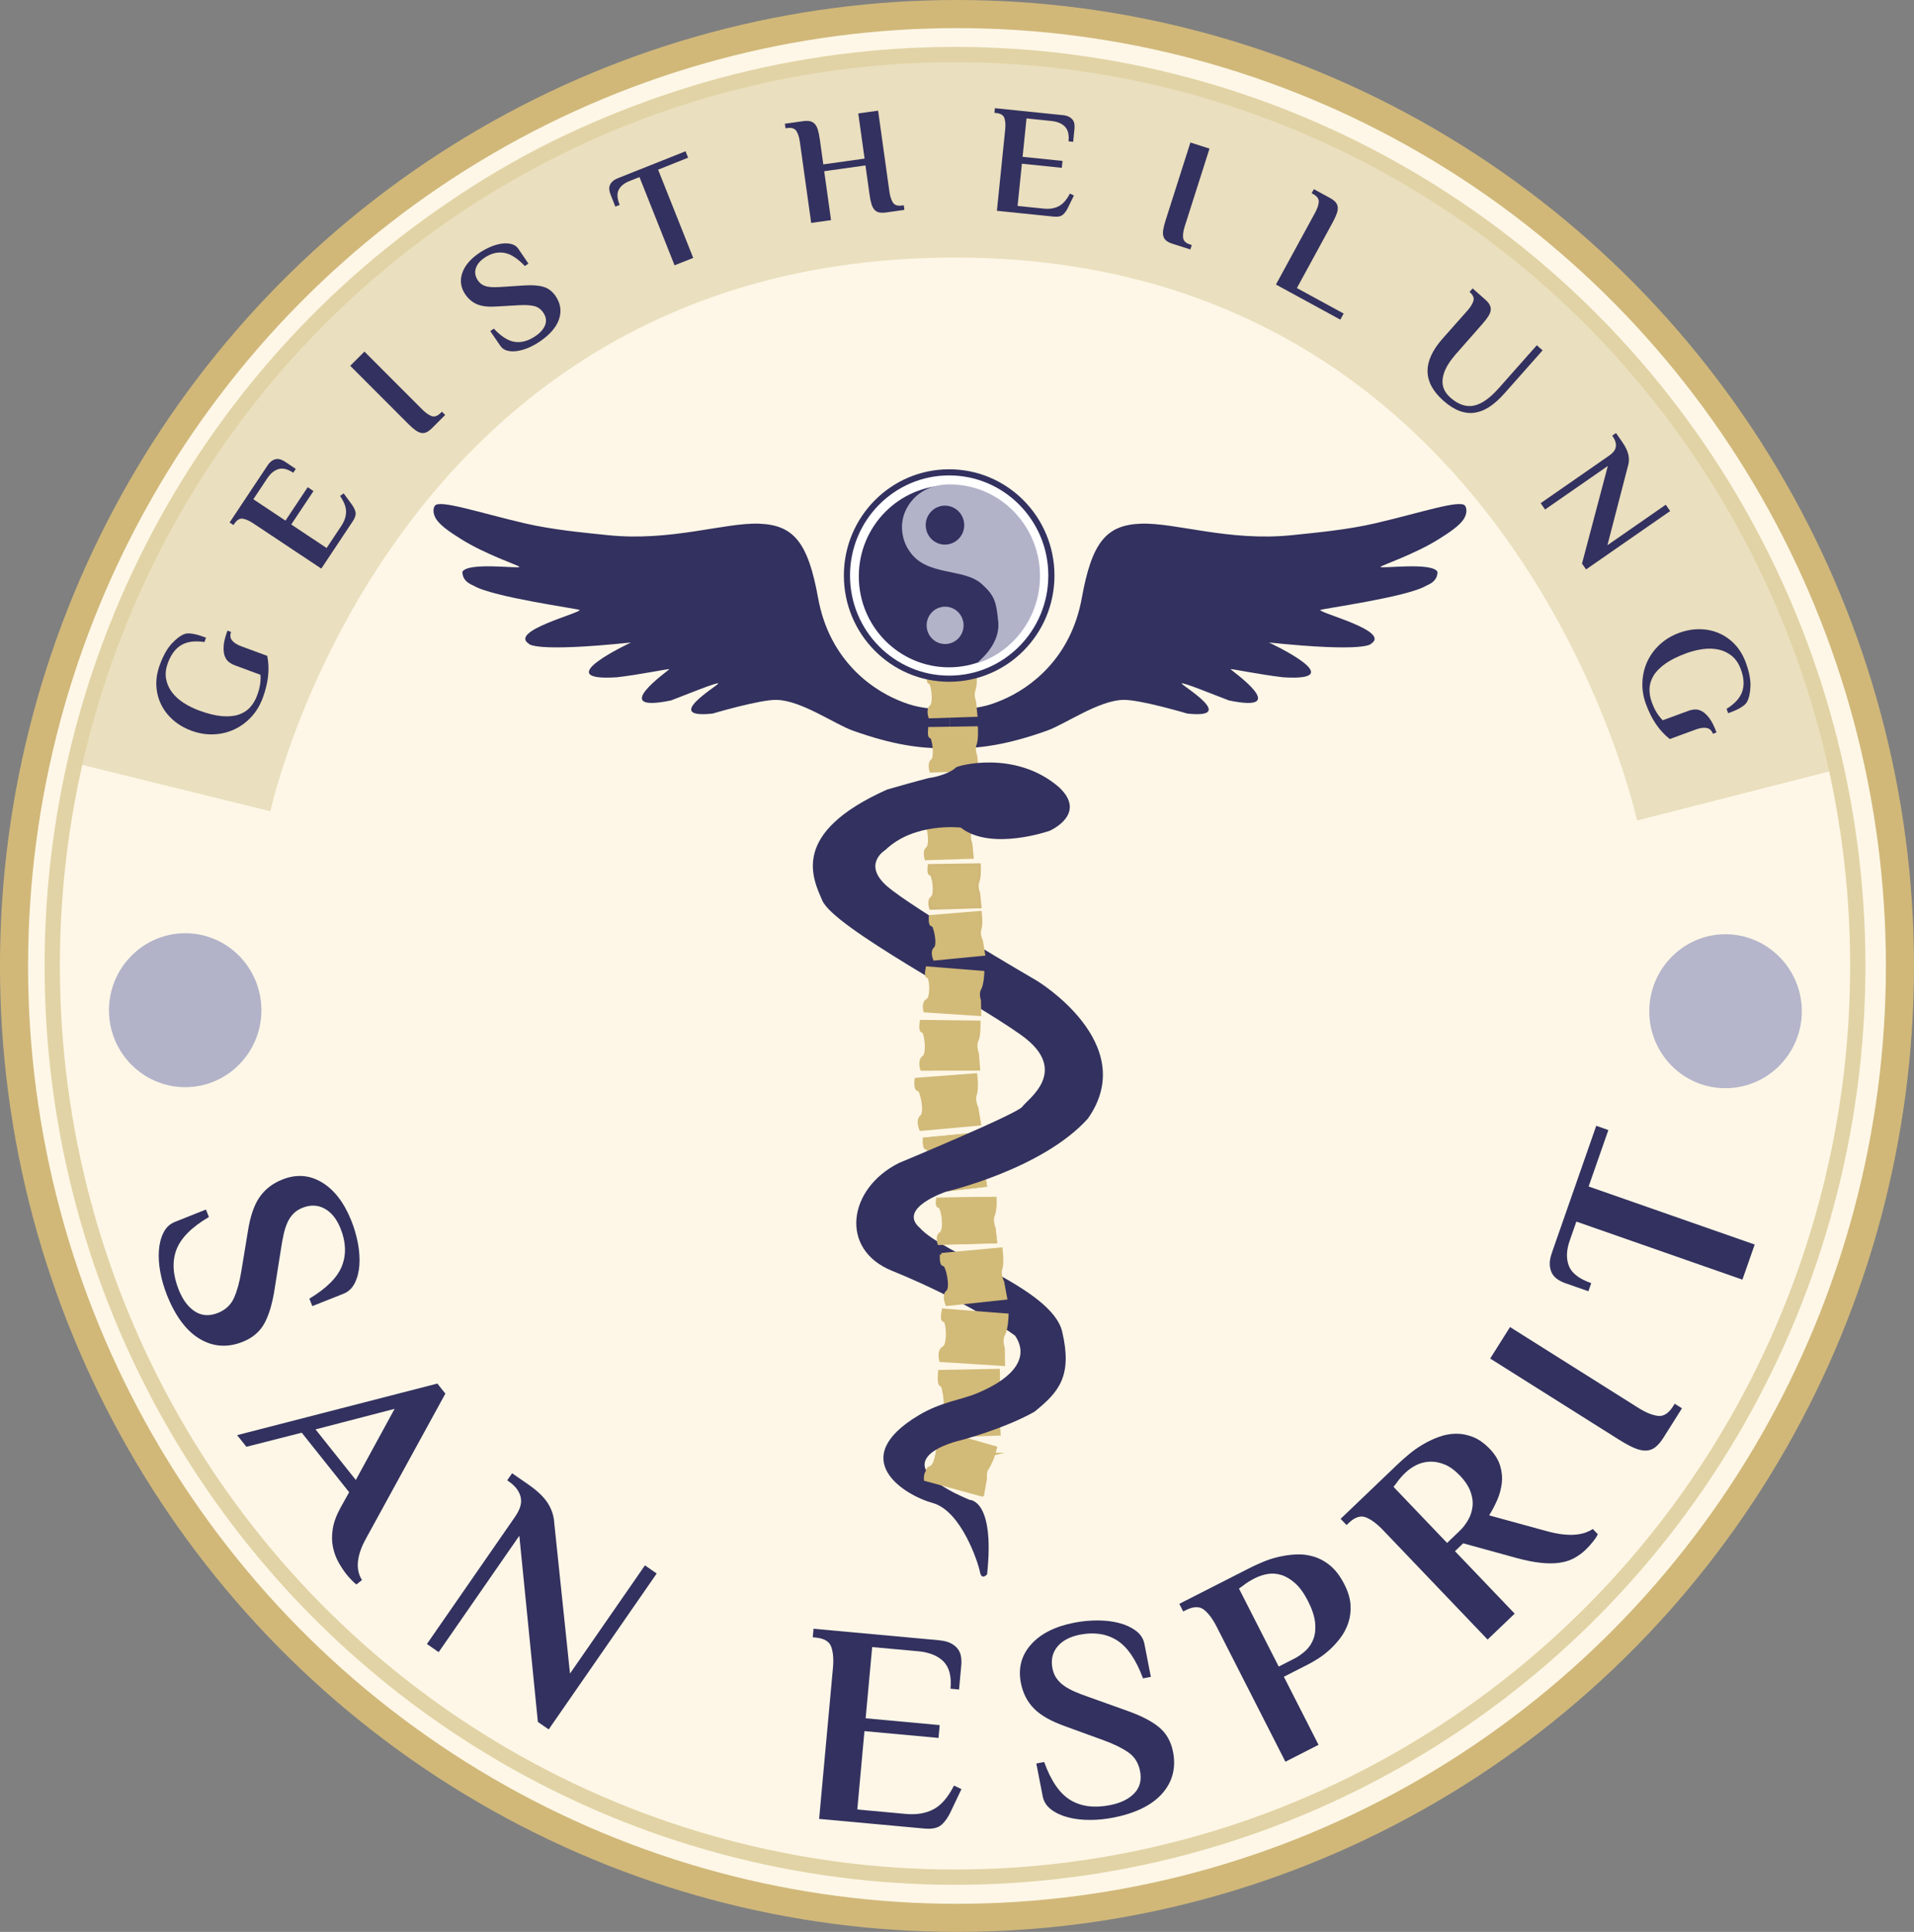
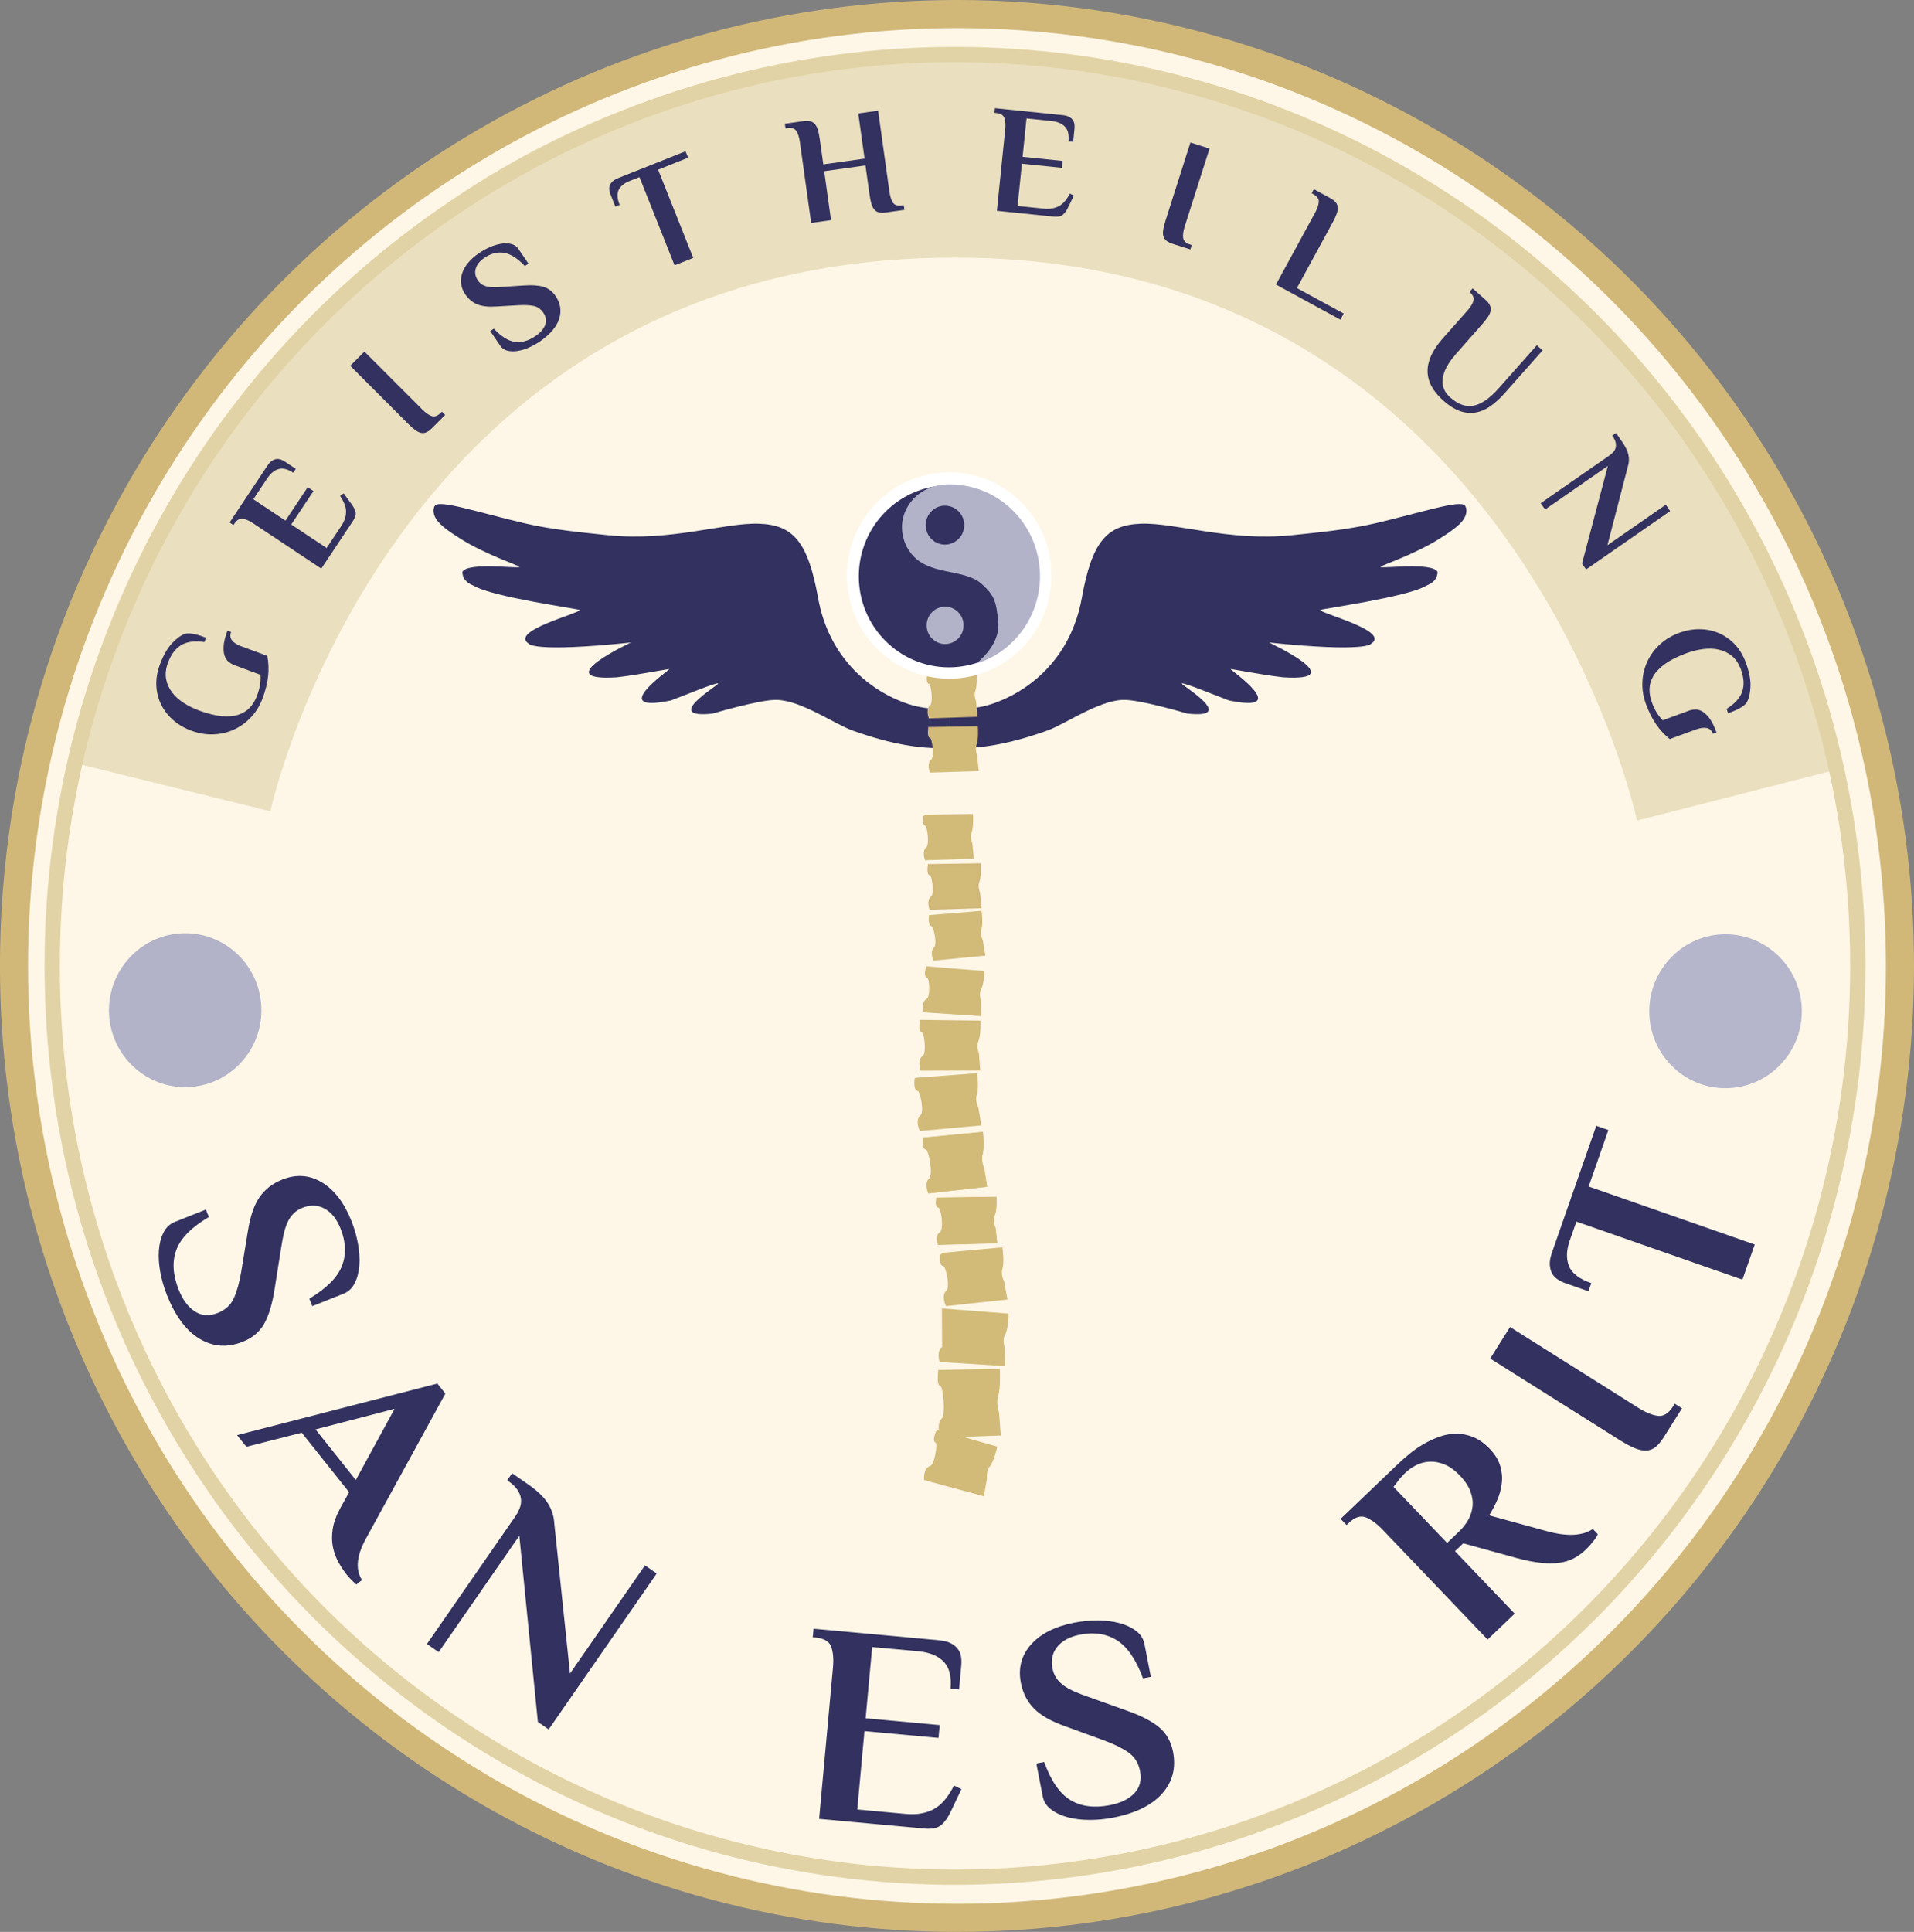
<svg xmlns="http://www.w3.org/2000/svg" id="Ebene_1" viewBox="0 0 580.21 585.51">
  <rect x="0" y="0" width="580.21" height="585.51" fill="#808080" stroke="none" />
  <defs>
    <style>.cls-1,.cls-2,.cls-3,.cls-4{fill:none;}.cls-1,.cls-5,.cls-3{stroke:#33315f;}.cls-1,.cls-3{stroke-miterlimit:24.05;}.cls-1,.cls-4{stroke-width:.9px;}.cls-6{stroke-width:.77px;}.cls-6,.cls-7,.cls-8,.cls-9,.cls-10,.cls-11,.cls-12,.cls-13,.cls-14{fill:#d2ba78;}.cls-6,.cls-7,.cls-8,.cls-9,.cls-10,.cls-11,.cls-12,.cls-14{stroke:#d2ba78;}.cls-6,.cls-9,.cls-10,.cls-11,.cls-12,.cls-13,.cls-14{stroke-miterlimit:20.59;}.cls-15{fill:#b2b3c9;}.cls-16{fill:#fff;}.cls-7{stroke-width:.18px;}.cls-2{stroke:#e1d3a5;stroke-width:4.63px;}.cls-2,.cls-17,.cls-5{stroke-miterlimit:18.72;}.cls-8{stroke-width:.19px;}.cls-9,.cls-13{stroke-width:.82px;}.cls-10{stroke-width:.93px;}.cls-11{stroke-width:1.08px;}.cls-12{stroke-width:.88px;}.cls-17{fill:#fef7e7;stroke-width:8.52px;}.cls-17,.cls-13{stroke:#d1b879;}.cls-5{stroke-width:.94px;}.cls-5,.cls-18{fill:#33315f;}.cls-19{fill:#b5b5cb;}.cls-3{stroke-width:1.86px;}.cls-4{stroke:#b2b3c9;stroke-miterlimit:6.01;}.cls-20{fill:#eadfbe;}.cls-14{stroke-width:.98px;}</style>
  </defs>
  <g id="Ebene-1">
    <g id="Typo-oben">
      <path class="cls-5" d="m81.8,199.69c-.18,1.17-.72,4.84-2.1,8.19-3.11,7.53-9.62,8.77-18.4,5.09-7.09-2.95-11-7.28-7.81-14.99,2.27-5.53,5.87-7.17,9.03-6.1l-1.49,3.61c-1.51-.43-4.31-.61-5.91,3.24-2.36,5.75,3.32,8.82,7.36,10.52,6.25,2.61,13.32,3.28,16.24-3.78.51-1.21.67-1.83.83-2.97l-7.9-3.33c-2.94-1.21-3.45-.82-5.3,2.15l-.63-.27,2.85-6.91,13.22,5.54Z" />
      <path class="cls-5" d="m80.53,155.83c-1.9-1.29-2.85-1.26-5.17,1.35l-.57-.38,10.37-15.62,4.2,2.61-.68,1.02c-1.97-.84-2.99-1.58-4.8,1.17l-2.31,3.46c-1.26,1.9-.95,2.3.87,3.52l6.57,4.46,2.8-4.21c1.82-2.75.77-3.79-.63-5.12l.51-.75,6.91,4.68-.51.75c-2.14-.98-3.11-1.49-4.98,1.32l-2.79,4.22,7.84,5.3c1.94,1.31,2.14,1.02,3.75-1.4l2.38-3.57c1.5-2.25.9-2.89-1.33-5.08l.69-1.02,4.39,3.31-8.54,12.84-18.98-12.85Z" />
      <path class="cls-5" d="m115.03,112.24c-1.99-1.97-2.76-1-4.88.73l-.49-.47,4.49-5.97,19.35,19.12-2.41,2.48-16.07-15.9Z" />
      <path class="cls-5" d="m157.39,75.03c-1.33.22-4.04.75-6.33,2.32-2.35,1.61-3.06,4.02-1.7,6.08,3.58,5.3,13.9-2.75,18.87,4.6,3.11,4.66.63,9.03-3.59,11.93-2.29,1.57-5.02,2.66-5.67,2.91l-1.55-2.33c1.61-.22,4.44-.89,6.66-2.41,2.88-1.95,3.63-4.53,1.71-7.4-3.83-5.68-13.75,2.35-18.48-4.71-2.47-3.65-1.04-7.58,3.28-10.56,2.13-1.46,4.13-2.33,5.21-2.77l1.58,2.34Z" />
      <path class="cls-5" d="m198.98,52.47l-3.32,1.24c-3.11,1.15-2.69,2.56-2.06,4.95l-1.15.43-1.71-5.24,18.64-6.95,2.07,5.13-1.14.44c-1.07-2.26-1.57-3.63-4.76-2.44l-3.34,1.24,8.83,24.16-3.22,1.19-8.83-24.15Z" />
      <path class="cls-5" d="m251.17,42.19c-.28-2.8-1.53-2.54-4.22-2.6l-.07-.69,7.25-1.68,1.23,12.33,11.5-1.17-1.22-12.33,3.42-.35,2.71,27.21-3.43.35-1.32-13.3-11.5,1.16,1.31,13.3-3.42.35-2.24-22.59Z" />
      <path class="cls-5" d="m310.92,40.48c.25-2.31-.22-3.13-3.59-3.98l.07-.69,18.53,1.95-.3,4.96-1.22-.13c-.18-2.15,0-3.39-3.27-3.74l-4.09-.43c-2.27-.24-2.48.22-2.7,2.41l-.81,7.95,5,.53c3.22.34,3.65-1.09,4.17-2.95l.9.09-.88,8.38-.9-.1c-.15-2.38-.15-3.5-3.45-3.85l-5.01-.51-.98,9.49c-.25,2.34.11,2.38,2.97,2.69l4.22.45c2.68.28,2.96-.55,3.84-3.58l1.22.14-.85,5.47-15.22-1.61,2.36-22.95Z" />
      <path class="cls-5" d="m365.38,51.08c.82-2.68-.39-2.92-2.9-4.04l.2-.66,7.29,1.29-7.89,26.14-3.29-1.02,6.59-21.71Z" />
      <path class="cls-5" d="m407.04,68.09c1.37-2.45.22-2.95-1.99-4.57l.32-.6,6.92,2.79-10.68,19.39c-1.61,2.92-1.73,3.14,1.11,4.72l3.08,1.72c2.6,1.46,3.52.02,5.1-2.2l1.07.59-3.06,5.16-12.8-7.15,10.93-19.85Z" />
      <path class="cls-5" d="m455.87,119.8c-3.36,3.65-7.11,7.74-13.61,1.67-6.25-5.83-3.51-9.75.29-13.88l8.57-9.37c1.89-2.04.88-2.82-.88-4.89l.47-.51,6.05,4.36-11.67,12.76c-2,2.19-5.95,6.48-1.73,10.41,4.75,4.45,7.89,1.04,10.47-1.76l11.93-13.01,1.72,1.61-11.61,12.65Z" />
-       <path class="cls-5" d="m491.3,142.8c2.66-1.82,2.6-2.44,1.16-5.61l.57-.38,4.38,6.62-11.26,22.77.05.07,18.2-12.41,1.15,1.71-22.45,15.3-1.68-2.51,12.14-24.5-.04-.07-19.62,13.34-1.15-1.73,18.55-12.6Z" />
      <path class="cls-5" d="m507.72,219.47c-.69-.97-2.89-3.93-4.28-7.28-3.13-7.53.6-13.08,9.36-16.77,7.1-3,12.84-2.76,16.07,4.95,2.27,5.53.9,9.27-2.11,10.78l-1.48-3.6c1.37-.8,3.48-2.68,1.88-6.55-2.38-5.73-8.5-3.82-12.56-2.12-6.23,2.65-11.72,7.25-8.79,14.3.5,1.21.83,1.77,1.52,2.7l7.91-3.35c2.93-1.24,3.02-1.87,2.21-5.3l.64-.26,2.87,6.9-13.24,5.6Z" />
    </g>
    <ellipse class="cls-17" cx="290.1" cy="292.76" rx="285.85" ry="288.5" />
    <g>
      <path class="cls-18" d="m287.93,215.13c-8.39-.31-11.39-1.13-15.62-2.9-8.84-3.7-21.02-12.79-24.31-31-3.04-16.83-7.39-22.14-17.9-22.51-10.52-.38-26.7,5.47-45.89,3.47-7.43-.78-16.58-1.6-25.16-3.59-13.62-3.17-25.74-7.25-27.2-5.35-.59.76-.69,2.44.4,4.12,1.3,1.97,4.27,3.98,7.29,5.87,7.42,4.74,17.92,8.2,17.92,8.57,0,.64-15.75-1.56-17.29,1.52.06,2.52,1.83,3.49,3.45,4.2,5.75,3.46,32.12,7.05,32.11,7.35-.06,1.03-21.41,6.37-15.44,10.21,0,0,1.09,2.75,30.98-.36,0,0-25.59,11.91-4.27,10.54,6.73-.76,15.83-2.65,15.91-2.46.08.18-19.11,13.52.49,9.48,3.55-1.32,14.49-5.82,14.31-5.12-.15.69-17.16,10.76-1.69,9.1,0,0,14.44-4.3,19.46-4.15,7.52.21,17.51,7.35,23.08,9.33,12.39,4.42,20.43,5.31,27.35,5.36,2.69.02,2.01-2.16,2.01-2.16,0,0,.18-9.52,0-9.52Z" />
      <path class="cls-18" d="m288.01,215.13c8.39-.31,11.39-1.13,15.62-2.9,8.84-3.7,21.02-12.79,24.31-31,3.04-16.83,7.39-22.14,17.9-22.51,10.52-.38,26.7,5.47,45.89,3.47,7.43-.78,16.58-1.6,25.16-3.59,13.62-3.17,25.74-7.25,27.2-5.35.59.76.69,2.44-.4,4.12-1.3,1.97-4.27,3.98-7.29,5.87-7.42,4.74-17.92,8.2-17.92,8.57,0,.64,15.75-1.56,17.29,1.52-.06,2.52-1.83,3.49-3.45,4.2-5.75,3.46-32.12,7.05-32.11,7.35.06,1.03,21.41,6.37,15.44,10.21,0,0-1.09,2.75-30.98-.36,0,0,25.59,11.91,4.27,10.54-6.73-.76-15.83-2.65-15.91-2.46-.08.18,19.11,13.52-.49,9.48-3.55-1.32-14.49-5.82-14.31-5.12.15.69,17.16,10.76,1.69,9.1,0,0-14.44-4.3-19.46-4.15-7.52.21-17.51,7.35-23.08,9.33-12.39,4.42-20.43,5.31-27.35,5.36-2.69.02-2.01-2.16-2.01-2.16,0,0-.18-9.52,0-9.52Z" />
      <path class="cls-11" d="m284.92,415.73l17.64-.32s.24,5.24-.5,7.55c-.74,2.32.25,5.3.25,5.3l.49,6.29-17.38.66s-.99-3.65.48-4.97c1.47-1.32.49-10.53-.48-10.53s-.5-3.97-.5-3.97Z" />
      <path class="cls-7" d="m279.87,344.85l18.04-1.73s.52,4.54-.08,6.61c-.63,2.06.5,4.52.5,4.52l.85,5.38-17.75,2s-1.2-3.07.23-4.33c1.44-1.24-.08-9.15-1.08-9.05-1,.07-.72-3.4-.72-3.4Z" />
      <path class="cls-14" d="m277.72,327.15l18.05-1.37s.5,4.1-.15,5.96c-.63,1.85.49,4.06.49,4.06l.8,4.85-17.78,1.61s-1.18-2.77.26-3.9c1.45-1.11.01-8.21-.99-8.15-1.01.06-.69-3.05-.69-3.05Z" />
      <path class="cls-6" d="m280.27,247.31l14.3-.22s.21,3.54-.4,5.08c-.59,1.56.21,3.55.21,3.55l.4,4.17-14.1.44s-.8-2.41.4-3.29c1.18-.89.39-7.08-.4-7.08s-.4-2.65-.4-2.65Z" />
      <path class="cls-6" d="m281.76,220.73l14.3-.22s.21,3.54-.39,5.08c-.61,1.55.19,3.54.19,3.54l.4,4.2-14.1.43s-.8-2.43.39-3.3c1.19-.87.4-7.07-.39-7.07s-.4-2.65-.4-2.65Z" />
      <path class="cls-14" d="m284.31,433.81l17.43,4.98s-.89,3.94-2.13,5.43c-1.22,1.48-.91,3.91-.91,3.91l-.84,4.74-17.26-4.67s-.19-2.9,1.55-3.44c1.73-.53,2.73-7.6,1.8-7.87-.97-.3.36-3.07.36-3.07Z" />
      <path class="cls-10" d="m279.3,309.57l17.47.21s.14,3.94-.63,5.65c-.77,1.68.15,3.91.15,3.91l.36,4.67-17.23.04s-.9-2.73.58-3.65c1.48-.95.68-7.84-.29-7.87-.97-.03-.41-2.95-.41-2.95Z" />
      <path class="cls-6" d="m281.42,204.29l14.29-.23s.2,3.55-.39,5.09c-.6,1.55.19,3.54.19,3.54l.4,4.18-14.09.45s-.8-2.41.4-3.29c1.19-.89.4-7.08-.4-7.08s-.39-2.65-.39-2.65Z" />
      <path class="cls-13" d="m281.66,262.29l15.25-.23s.22,3.55-.41,5.1c-.64,1.55.21,3.54.21,3.54l.42,4.17-15.04.45s-.85-2.43.42-3.29c1.28-.88.43-7.07-.42-7.07s-.43-2.65-.43-2.65Z" />
-       <path class="cls-18" d="m289.78,232.6c.31-.47,17.94-5.53,31.25,5.99,8.76,8.18-2.85,13.21-2.85,13.21,0,0-17.74,6.26-26.94-.97,0,0-14.06-1.68-22.79,6.73,0,0-7.28,4.31.49,11.06,7.75,6.73,45.34,28.6,45.34,28.6,0,0,31.54,18.97,15.51,41.79-13.81,15.38-42.93,22.14-42.93,22.14,0,0-15.03,4.98-7.98,11.04,7.01,7.92,40.06,18.14,43.13,31.47,3.11,13.38-.97,18.24-8.47,24.24-9.46,5.3-22.55,8.68-22.55,8.68,0,0-25.94,5.77,2.93,18,0,0,7.74-.24,5.31,22.57,0,0-1.67,1.93-2.16-.72-.49-2.62-5.59-18.48-14.32-20.9-8.75-2.42-26.43-13.42-4.12-26.67,6.82-4.06,12.9-4.56,17.94-6.75,11.37-4.84,15.36-11.04,11.15-17.29-7.31-5.34-21.35-13.18-37.36-19.69-15.98-6.49-13.33-24.96,2.19-32.67,0,0,35.9-14.91,37.35-17.03,1.45-2.18,14.77-10.86-.25-21.66-15.02-10.8-56.78-32.57-60.37-40.83-2.92-6.75-9.93-20.43,19.65-33.65,0,0,12.35-3.56,13.34-3.61.98-.06,5.87-1.3,7.52-3.1" />
-       <path class="cls-12" d="m300.89,440.74s-.76,3.47-1.91,4.74c-1.13,1.29-.75,3.43-.75,3.43l-.69,4.17-17.02-4.65s-.27-2.56,1.41-2.99c1.67-.43,18.97-4.7,18.97-4.7Z" />
      <path class="cls-9" d="m281.98,277.75l15.21-1.26s.45,3.52-.09,5.11c-.55,1.59.44,3.51.44,3.51l.69,4.15-14.97,1.45s-1-2.36.21-3.33c1.18-.95-.05-7.08-.9-7.02-.84.06-.6-2.61-.6-2.61Z" />
      <path class="cls-12" d="m281.09,293.34l16.86,1.35s-.1,3.54-.94,5.02c-.84,1.48-.08,3.53-.08,3.53l.08,4.26-16.65-1.1s-.72-2.53.77-3.27c1.48-.76,1.11-7.01.18-7.09-.94-.09-.22-2.69-.22-2.69Z" />
-       <path class="cls-14" d="m286.02,397.09l19.23,1.49s-.09,4.15-1.06,5.85c-.95,1.74-.09,4.13-.09,4.13l.09,4.95-18.99-1.2s-.81-2.94.88-3.82c1.71-.86,1.28-8.17.2-8.26-1.08-.1-.26-3.13-.26-3.13Z" />
+       <path class="cls-14" d="m286.02,397.09l19.23,1.49s-.09,4.15-1.06,5.85c-.95,1.74-.09,4.13-.09,4.13l.09,4.95-18.99-1.2s-.81-2.94.88-3.82Z" />
      <path class="cls-14" d="m285.4,380.24l18.03-1.67s.56,4.08-.06,5.95c-.6,1.84.56,4.08.56,4.08l.89,4.83-17.75,1.9s-1.22-2.74.2-3.85c1.45-1.16-.13-8.27-1.13-8.21-1,.09-.74-3.03-.74-3.03Z" />
      <path class="cls-8" d="m283.91,363.04l18.07-.25s.26,3.81-.49,5.51c-.76,1.67.24,3.87.24,3.87l.51,4.58-17.85.48s-.99-2.65.49-3.62c1.51-.95.51-7.74-.49-7.74s-.48-2.83-.48-2.83Z" />
      <g>
        <path class="cls-16" d="m318.73,174.43c0,17.28-13.87,31.26-30.98,31.26s-31.01-13.99-31.01-31.26,13.88-31.27,31.01-31.27,30.98,13.99,30.98,31.27" />
-         <ellipse class="cls-3" cx="287.73" cy="174.43" rx="30.99" ry="31.27" />
        <path class="cls-18" d="m314.55,174.66c0,14.99-12.05,27.14-26.89,27.14s-26.88-12.14-26.88-27.14,12.02-27.12,26.88-27.12,26.89,12.14,26.89,27.12" />
        <ellipse class="cls-1" cx="287.67" cy="174.67" rx="26.88" ry="27.13" />
        <path class="cls-15" d="m315.26,175.16c-.27,12.66-8.72,22.52-18.64,25.72-1.9.63,6.82-4.42,5.98-12.58-.61-5.89-1.05-7.77-5.03-11.34-5.55-4.92-16.89-2.18-21.95-10.04-1.97-2.72-3.62-8.42-.27-13.71,1.31-2.08,4.94-6.5,12.73-6.4,15.83.18,27.51,13.38,27.18,28.36" />
        <path class="cls-15" d="m291.65,189.53c0,2.87-2.31,5.21-5.18,5.21s-5.13-2.34-5.13-5.21,2.28-5.21,5.13-5.21,5.18,2.33,5.18,5.21" />
        <ellipse class="cls-4" cx="286.5" cy="189.53" rx="5.15" ry="5.21" />
        <path class="cls-18" d="m286.44,164.72c-3.02,0-5.48-2.49-5.48-5.55s2.46-5.57,5.48-5.57,5.51,2.49,5.51,5.57-2.47,5.55-5.51,5.55" />
        <path class="cls-18" d="m286.44,153.25c-3.21,0-5.82,2.65-5.82,5.91s2.61,5.9,5.82,5.9,5.86-2.64,5.86-5.9-2.63-5.91-5.86-5.91m0,.69c2.86,0,5.17,2.34,5.17,5.22s-2.31,5.22-5.17,5.22-5.13-2.33-5.13-5.22,2.28-5.22,5.13-5.22" />
      </g>
    </g>
    <path class="cls-20" d="m22.38,231.19S69.5,15.12,289.11,16.53c219.63,1.4,267.43,216.76,267.43,216.76l-60.29,15.4s-36.7-171.33-207.84-170.63c-170.42.7-206.45,167.82-206.45,167.82l-59.59-14.69Z" />
    <ellipse class="cls-2" cx="289.5" cy="292.73" rx="273.67" ry="276.2" />
    <path class="cls-15" d="m79.24,306.2c0,12.83-10.34,23.3-23.1,23.3s-23.11-10.48-23.11-23.3,10.35-23.36,23.11-23.36,23.1,10.44,23.1,23.36" />
    <path class="cls-19" d="m546.2,306.5c0,12.84-10.36,23.31-23.16,23.31s-23.08-10.48-23.08-23.31,10.36-23.35,23.08-23.35,23.16,10.44,23.16,23.35" />
    <g id="Typo-unten-neu">
      <path class="cls-18" d="m50.57,392.39c-.88-2.2-1.53-4.48-1.97-6.82s-.58-4.54-.43-6.59c.15-2.05.61-3.85,1.4-5.41.78-1.56,1.92-2.63,3.43-3.23l9.43-3.75.9,2.26c-5.25,3.08-8.53,6.39-9.86,9.94-1.33,3.54-1.09,7.57.7,12.09,1.22,3.06,2.85,5.26,4.91,6.59,2.05,1.33,4.37,1.48,6.95.46,2.31-.92,3.94-2.42,4.88-4.51.94-2.09,1.68-4.73,2.21-7.93l2.02-12.28c.7-4.51,1.87-7.96,3.53-10.36,1.66-2.4,3.96-4.19,6.92-5.36,4.24-1.69,8.25-1.4,12.01.87,3.76,2.27,6.75,6.17,8.94,11.7.88,2.2,1.53,4.48,1.97,6.82.43,2.35.58,4.54.43,6.59-.15,2.05-.61,3.85-1.4,5.41-.78,1.56-1.92,2.63-3.43,3.23l-9.43,3.75-.9-2.26c5.22-3.14,8.51-6.43,9.87-9.9,1.36-3.46,1.23-7.24-.4-11.32-1.15-2.9-2.76-4.92-4.83-6.06-2.07-1.14-4.31-1.22-6.73-.26-1.13.45-2.05,1.05-2.78,1.81-.73.75-1.32,1.64-1.78,2.67-.46,1.02-.84,2.19-1.13,3.49-.29,1.3-.56,2.74-.8,4.33l-1.94,12.25c-.7,4.51-1.74,8.02-3.14,10.53-1.4,2.51-3.57,4.36-6.53,5.53-4.62,1.84-8.97,1.54-13.04-.88-4.07-2.42-7.4-6.89-9.99-13.38Z" />
      <path class="cls-18" d="m110.89,466.42c-1.34,2.4-2.13,4.65-2.37,6.77-.24,2.11.16,4.01,1.21,5.69l-1.7,1.35c-.38-.29-.86-.73-1.45-1.34-.59-.6-1.08-1.15-1.48-1.65-.86-1.08-1.69-2.33-2.48-3.74-.79-1.41-1.35-2.95-1.7-4.64-.34-1.68-.36-3.52-.05-5.5.31-1.98,1.11-4.15,2.41-6.51l2.56-4.59-14.37-18.04-16.78,4.27-2.81-3.53,60.7-15.63,2.43,3.05-24.13,44.04Zm-15.24-33.2l12.21,15.33,11.76-21.56-23.97,6.23Z" />
      <path class="cls-18" d="m172.79,507.22l22.72-32.79,3.56,2.47-32.74,47.25-3.28-2.27-5.62-56.43-24.45,35.28-3.56-2.47,26.67-38.49c.63-.9,1.12-1.81,1.47-2.73s.48-1.83.37-2.75c-.1-.92-.46-1.83-1.06-2.74-.6-.91-1.52-1.79-2.75-2.65l-.36-.25,1.48-2.14,4.99,3.46c2.71,1.88,4.66,3.76,5.85,5.64,1.19,1.88,1.84,3.91,1.95,6.1l4.76,45.5Z" />
      <path class="cls-18" d="m284.7,497.14c1.5.14,2.7.45,3.61.94.91.49,1.61,1.08,2.1,1.76.49.68.8,1.45.92,2.3.13.85.15,1.71.07,2.57l-.67,7.34-2.59-.24c.34-3.68-.36-6.42-2.08-8.2-1.72-1.78-4.31-2.83-7.77-3.15l-13.9-1.27-1.98,21.59,22.45,2.06-.36,3.89-22.45-2.06-2.17,23.75,14.77,1.35c3.17.29,5.92-.17,8.27-1.38,2.35-1.21,4.44-3.61,6.28-7.22l2.25,1.08-3.13,6.59c-.8,1.78-1.76,3.18-2.86,4.18-1.11,1-2.84,1.4-5.2,1.18l-31.95-2.93,4.19-45.77c.24-2.59.07-4.71-.51-6.36-.57-1.65-2.16-2.59-4.75-2.83l-.86-.08.24-2.59,38.08,3.49Z" />
      <path class="cls-18" d="m337.32,550.91c-2.33.45-4.68.68-7.07.67-2.39,0-4.57-.27-6.56-.8-1.99-.53-3.67-1.32-5.06-2.37-1.38-1.06-2.23-2.38-2.54-3.97l-1.94-9.96,2.38-.46c2.06,5.72,4.7,9.57,7.94,11.53,3.24,1.96,7.24,2.48,12.01,1.55,3.23-.63,5.7-1.83,7.38-3.6,1.69-1.77,2.27-4.02,1.73-6.74-.47-2.44-1.65-4.32-3.52-5.63-1.88-1.31-4.33-2.53-7.38-3.64l-11.7-4.26c-4.3-1.52-7.48-3.31-9.53-5.39-2.05-2.07-3.38-4.67-3.99-7.79-.87-4.48.15-8.36,3.08-11.64,2.92-3.28,7.31-5.49,13.15-6.62,2.33-.45,4.68-.68,7.07-.67,2.39,0,4.57.27,6.56.8s3.67,1.32,5.06,2.37c1.38,1.05,2.23,2.38,2.54,3.97l1.94,9.96-2.38.46c-2.11-5.71-4.75-9.56-7.9-11.54-3.15-1.98-6.89-2.55-11.2-1.71-3.06.6-5.35,1.81-6.85,3.63-1.5,1.82-2,4.01-1.5,6.56.23,1.19.65,2.21,1.26,3.07.61.85,1.37,1.6,2.29,2.25.92.65,1.99,1.23,3.21,1.76,1.22.53,2.59,1.06,4.11,1.58l11.68,4.18c4.3,1.52,7.56,3.19,9.77,5.03,2.21,1.84,3.62,4.31,4.23,7.44.95,4.88-.14,9.1-3.28,12.65-3.14,3.56-8.14,6-15,7.34Z" />
-       <path class="cls-18" d="m380.32,478.36c-.62.32-1.22.66-1.81,1.02-.59.37-1.09.72-1.5,1.06-.51.39-.99.73-1.43,1.02l12.05,23.64,4.64-2.36c1.29-.66,2.47-1.49,3.55-2.49,1.08-1,1.87-2.22,2.38-3.64.51-1.43.65-3.08.45-4.95-.21-1.87-.92-4-2.12-6.36s-2.5-4.18-3.88-5.42c-1.38-1.24-2.78-2.09-4.21-2.53-1.43-.44-2.82-.54-4.19-.3-1.37.24-2.67.68-3.91,1.31Zm-1.57-3.09c1.13-.58,2.47-1.19,4.02-1.85,1.55-.66,3.19-1.19,4.93-1.59,1.74-.4,3.52-.64,5.33-.72,1.81-.08,3.6.16,5.38.72,1.78.56,3.44,1.49,4.99,2.81,1.55,1.32,2.92,3.16,4.13,5.53,1.13,2.21,1.75,4.3,1.87,6.25.12,1.95-.11,3.77-.68,5.45-.57,1.69-1.38,3.22-2.43,4.6-1.05,1.38-2.17,2.6-3.35,3.65-1.18,1.06-2.35,1.94-3.51,2.66-1.16.72-2.12,1.28-2.9,1.67l-7.34,3.74,10.51,20.63-10.04,5.12-20.86-40.95c-1.18-2.32-2.45-4.02-3.82-5.11-1.37-1.09-3.21-1.04-5.53.14l-.77.39-1.18-2.32,21.25-10.82Z" />
      <path class="cls-18" d="m426.08,446.3c-.5.48-.98.98-1.44,1.5-.46.52-.84,1-1.14,1.45-.38.52-.74.98-1.07,1.39l16.24,16.99,3.76-3.6c1-.96,1.87-2.06,2.59-3.31.72-1.25,1.17-2.6,1.35-4.05.18-1.45-.02-2.98-.6-4.58s-1.64-3.23-3.2-4.86c-1.56-1.63-3.12-2.76-4.68-3.39-1.56-.63-3.07-.91-4.52-.84-1.45.07-2.8.42-4.04,1.04-1.24.63-2.32,1.38-3.24,2.26Zm17.49,21.43l-2.51,2.4,18.1,18.93-8.21,7.85-31.75-33.22c-1.8-1.88-3.51-3.15-5.13-3.8-1.62-.65-3.37-.08-5.25,1.72l-.63.6-1.8-1.88,17.3-16.54c1-.96,2.15-1.98,3.44-3.05,1.29-1.08,2.7-2.07,4.24-2.97,1.53-.91,3.14-1.67,4.83-2.28,1.69-.62,3.4-.94,5.14-.96,1.74-.02,3.48.31,5.22,1.01,1.74.69,3.43,1.9,5.07,3.61,1.56,1.63,2.6,3.33,3.13,5.1.53,1.77.7,3.53.49,5.29s-.67,3.46-1.4,5.12c-.73,1.66-1.54,3.2-2.43,4.61l17.07,4.68c2.07.58,3.88.95,5.43,1.1,1.55.16,2.9.17,4.05.03,1.15-.14,2.11-.36,2.9-.67.78-.31,1.44-.64,1.98-1l1.5,1.57c-.17.49-.63,1.2-1.37,2.15-.74.94-1.5,1.8-2.3,2.56-1.09,1.04-2.28,1.9-3.58,2.59-1.3.69-2.79,1.14-4.45,1.37-1.66.23-3.54.23-5.64,0-2.1-.23-4.49-.7-7.17-1.42l-16.27-4.48Z" />
      <path class="cls-18" d="m451.74,411.74l6.01-9.54,38.89,24.49c2.2,1.39,4.17,2.2,5.9,2.43,1.73.24,3.29-.75,4.67-2.95l.46-.73,2.2,1.39-5.55,8.81c-.8,1.27-1.62,2.24-2.45,2.92-.83.67-1.78,1.03-2.83,1.08-1.06.05-2.26-.21-3.6-.78-1.35-.57-2.95-1.45-4.81-2.62l-38.89-24.49Z" />
      <path class="cls-18" d="m483.88,341.2l3.68,1.29-5.98,17.11,50.34,17.59-3.72,10.64-50.34-17.59-2.03,5.81c-1.01,2.89-1.09,5.44-.23,7.63.85,2.2,3.11,3.93,6.77,5.21l-.86,2.46-6.96-2.43c-.82-.29-1.59-.66-2.31-1.13-.72-.47-1.3-1.06-1.71-1.79-.42-.73-.66-1.61-.73-2.64-.07-1.03.15-2.26.64-3.68l13.44-38.47Z" />
    </g>
    <g id="Typop-oben-neu">
      <path class="cls-18" d="m81.02,198.78c.4,2.08.48,4.15.24,6.23-.24,2.07-.77,4.24-1.6,6.49-.84,2.28-2.03,4.24-3.56,5.87-1.53,1.63-3.27,2.88-5.21,3.76-1.94.88-4.01,1.36-6.22,1.44-2.21.08-4.42-.29-6.65-1.11-2.11-.78-3.94-1.85-5.5-3.21-1.56-1.36-2.78-2.92-3.65-4.69-.88-1.77-1.37-3.68-1.47-5.73-.11-2.05.25-4.17,1.06-6.37,1.02-2.75,2.21-4.87,3.57-6.36,1.37-1.49,2.67-2.47,3.91-2.95.49-.15,1.01-.21,1.56-.17.55.04,1.11.12,1.68.25.57.13,1.13.29,1.69.48.56.19,1.09.38,1.59.56l-.49,1.32c-2.9-.44-5.23-.14-7,.91-1.77,1.04-3.12,2.84-4.06,5.38-.65,1.76-.84,3.37-.57,4.85.27,1.48.86,2.83,1.77,4.05.91,1.22,2.09,2.29,3.52,3.22,1.44.93,2.99,1.7,4.66,2.32,2.66.98,4.99,1.56,6.97,1.73,1.98.17,3.68.01,5.09-.46,1.41-.48,2.56-1.22,3.46-2.21.9-1,1.6-2.17,2.1-3.52.49-1.32.8-2.48.94-3.49.14-1.01.18-1.96.11-2.85l-7.81-2.89c-.61-.23-1.2-.55-1.76-.98-.56-.42-.98-1.03-1.27-1.82-.29-.79-.4-1.8-.32-3.04.08-1.24.46-2.79,1.15-4.66l1.1.41c-.37.99-.27,1.85.3,2.56.57.71,1.51,1.31,2.83,1.79l7.86,2.9Z" />
      <path class="cls-18" d="m81.04,141.16c.45-.68.91-1.17,1.37-1.48.47-.31.93-.49,1.38-.55.45-.06.89,0,1.33.15.44.16.85.37,1.24.63l3.31,2.2-.78,1.17c-1.66-1.11-3.14-1.48-4.43-1.12-1.29.36-2.45,1.32-3.49,2.88l-4.17,6.27,9.74,6.48,6.74-10.13,1.75,1.17-6.74,10.13,10.72,7.13,4.43-6.66c.95-1.43,1.44-2.85,1.47-4.28.03-1.42-.58-3.03-1.82-4.83l1.09-.79,2.33,3.18c.64.84,1.06,1.65,1.25,2.43.19.78-.07,1.71-.77,2.77l-9.59,14.42-20.65-13.73c-1.17-.78-2.22-1.24-3.15-1.39-.93-.15-1.78.36-2.56,1.53l-.26.39-1.17-.78,11.43-17.18Z" />
      <path class="cls-18" d="m106.18,110.86l4.3-4.3,17.53,17.55c.99.99,1.93,1.66,2.81,1.99.88.33,1.82,0,2.81-.99l.33-.33.99.99-3.97,3.97c-.57.57-1.12.99-1.64,1.24s-1.06.33-1.62.23c-.56-.1-1.16-.38-1.8-.84-.64-.46-1.38-1.11-2.22-1.95l-17.53-17.55Z" />
      <path class="cls-18" d="m163.61,103.52c-1.06.72-2.17,1.34-3.36,1.85-1.18.51-2.32.84-3.42,1.01-1.1.17-2.1.13-3.01-.09-.91-.23-1.61-.7-2.11-1.42l-3.09-4.52,1.08-.74c2.25,2.4,4.38,3.73,6.4,4.01,2.02.28,4.12-.32,6.28-1.8,1.47-1,2.43-2.13,2.89-3.36.46-1.24.26-2.48-.58-3.71-.76-1.11-1.74-1.79-2.95-2.03-1.21-.25-2.69-.32-4.44-.22l-6.71.39c-2.46.17-4.41-.04-5.87-.63-1.46-.59-2.68-1.59-3.65-3.01-1.39-2.03-1.71-4.18-.97-6.43.75-2.25,2.45-4.28,5.1-6.1,1.06-.72,2.18-1.34,3.36-1.85,1.18-.51,2.32-.84,3.42-1.01,1.1-.17,2.1-.13,3.01.09.91.23,1.61.7,2.11,1.42l3.09,4.52-1.08.74c-2.27-2.38-4.4-3.72-6.38-4.02-1.99-.3-3.96.21-5.91,1.55-1.39.95-2.26,2.04-2.61,3.26-.35,1.22-.13,2.42.66,3.57.37.54.8.96,1.28,1.25.48.29,1.02.5,1.62.62.59.12,1.25.18,1.97.18s1.51-.03,2.37-.09l6.68-.43c2.46-.17,4.43-.04,5.92.4,1.49.44,2.72,1.36,3.69,2.78,1.52,2.21,1.88,4.54,1.09,6.97-.79,2.43-2.75,4.71-5.86,6.85Z" />
      <path class="cls-18" d="m207.81,45.84l.78,1.96-9.09,3.62,10.64,26.74-5.65,2.25-10.64-26.74-3.09,1.23c-1.54.61-2.6,1.48-3.19,2.6-.59,1.13-.5,2.66.27,4.6l-1.3.52-1.47-3.7c-.17-.44-.29-.88-.36-1.34s-.03-.9.12-1.33c.15-.43.42-.84.82-1.23.4-.39.97-.74,1.73-1.04l20.43-8.13Z" />
      <path class="cls-18" d="m260.16,34.38l6.03-.84,3.43,24.56c.2,1.39.54,2.48,1.05,3.28.5.8,1.45,1.1,2.84.9l.46-.06.19,1.39-5.56.78c-.8.11-1.49.11-2.06,0s-1.04-.37-1.43-.79-.7-1-.93-1.76c-.23-.76-.43-1.72-.59-2.89l-1.23-8.81-12.51,1.75,2.07,14.83-6.02.84-3.43-24.56c-.19-1.39-.54-2.48-1.05-3.28-.5-.8-1.45-1.1-2.84-.9l-.46.07-.19-1.39,5.56-.78c.8-.11,1.49-.1,2.06.02.57.13,1.05.4,1.44.82.39.42.7,1,.93,1.76.23.76.43,1.7.59,2.85l1.07,7.65,12.51-1.75-1.91-13.67Z" />
      <path class="cls-18" d="m322.15,34.89c.81.08,1.45.26,1.94.53.49.27.87.59,1.13.96.26.37.42.79.48,1.25s.07.92.02,1.39l-.4,3.96-1.4-.14c.2-1.99-.16-3.47-1.08-4.44-.92-.97-2.31-1.55-4.17-1.74l-7.49-.77-1.19,11.64,12.1,1.24-.21,2.09-12.1-1.24-1.31,12.8,7.96.81c1.71.17,3.2-.06,4.47-.7,1.27-.64,2.42-1.92,3.43-3.86l1.21.59-1.73,3.54c-.44.96-.97,1.7-1.57,2.24-.6.53-1.54.74-2.81.61l-17.23-1.76,2.52-24.67c.14-1.4.06-2.54-.24-3.43-.3-.89-1.15-1.41-2.55-1.55l-.47-.05.14-1.4,20.53,2.1Z" />
      <path class="cls-18" d="m360.85,43.19l5.8,1.85-7.53,23.63c-.43,1.34-.58,2.47-.47,3.41.11.94.83,1.62,2.17,2.04l.45.14-.43,1.34-5.35-1.7c-.77-.25-1.39-.54-1.85-.89-.46-.34-.78-.79-.95-1.33-.17-.55-.2-1.21-.08-1.99.12-.78.36-1.74.72-2.87l7.53-23.63Z" />
      <path class="cls-18" d="m407.32,95.03l-1.01,1.85-19.52-10.64,11.87-21.78c.67-1.23,1.04-2.32,1.11-3.26.07-.94-.52-1.75-1.75-2.42l-.41-.22.67-1.23,4.93,2.69c.71.39,1.26.8,1.64,1.24.38.44.61.94.67,1.51.06.57-.04,1.22-.3,1.97-.26.74-.67,1.62-1.22,2.64l-10.86,19.93,14.18,7.72Z" />
      <path class="cls-18" d="m441,107.74c-2.13,2.45-3.35,4.78-3.66,6.98-.31,2.21.46,4.13,2.3,5.76,2.38,2.11,4.75,2.93,7.09,2.47,2.35-.46,4.88-2.22,7.59-5.28l11.55-13.03,1.75,1.55-11.55,13.03c-1.47,1.66-2.94,2.98-4.4,3.98-1.46.99-2.96,1.61-4.5,1.86-1.53.25-3.09.08-4.69-.5-1.59-.58-3.24-1.62-4.95-3.13-6.3-5.59-6.37-11.86-.21-18.82l7.51-8.47c.93-1.05,1.54-2.03,1.81-2.93.28-.9-.11-1.82-1.16-2.75l.93-1.05,3.85,3.41c.61.54,1.05,1.06,1.32,1.58.27.51.38,1.05.31,1.62-.07.57-.31,1.18-.73,1.85-.42.67-1.02,1.43-1.78,2.3l-8.41,9.56Z" />
      <path class="cls-18" d="m487.28,165.24l17.68-12.27,1.33,1.92-25.49,17.69-1.23-1.77,7.83-29.59-19.03,13.2-1.33-1.92,20.76-14.41c.49-.34.91-.7,1.26-1.1.35-.4.59-.84.71-1.32.12-.48.12-1.01-.02-1.58-.13-.57-.43-1.19-.89-1.86l-.13-.19,1.15-.8,1.87,2.69c1.01,1.46,1.64,2.78,1.89,3.96.25,1.18.19,2.33-.17,3.45l-6.2,23.9Z" />
      <path class="cls-18" d="m506.18,224c-1.65-1.32-3.05-2.85-4.22-4.58-1.17-1.73-2.16-3.73-2.99-5.98-.84-2.28-1.2-4.54-1.09-6.78.11-2.23.62-4.31,1.52-6.24.91-1.93,2.17-3.64,3.8-5.13,1.63-1.49,3.56-2.65,5.78-3.47,2.11-.77,4.2-1.15,6.27-1.12,2.07.02,4.01.42,5.82,1.2,1.81.78,3.43,1.92,4.84,3.41,1.41,1.49,2.52,3.34,3.32,5.53,1.01,2.75,1.48,5.14,1.4,7.16-.07,2.02-.43,3.61-1.07,4.78-.27.43-.63.81-1.08,1.14-.44.33-.92.63-1.44.9-.52.27-1.05.52-1.6.74-.55.22-1.08.42-1.57.6l-.48-1.32c2.49-1.54,4.07-3.29,4.74-5.22.67-1.94.54-4.18-.4-6.73-.64-1.76-1.55-3.11-2.71-4.07-1.16-.95-2.49-1.6-3.97-1.93-1.49-.34-3.08-.39-4.77-.17-1.7.22-3.38.64-5.05,1.25-2.66.98-4.81,2.04-6.43,3.2-1.62,1.16-2.81,2.38-3.57,3.65-.76,1.28-1.16,2.59-1.2,3.93-.04,1.34.19,2.69.68,4.04.48,1.32,1,2.41,1.55,3.27.55.86,1.14,1.61,1.77,2.24l7.82-2.87c.61-.23,1.27-.36,1.97-.4.7-.04,1.42.15,2.15.56.73.41,1.47,1.11,2.22,2.1.74.99,1.46,2.42,2.15,4.3l-1.1.4c-.37-1-.99-1.58-1.89-1.75-.89-.17-2-.02-3.32.47l-7.86,2.88Z" />
    </g>
  </g>
</svg>